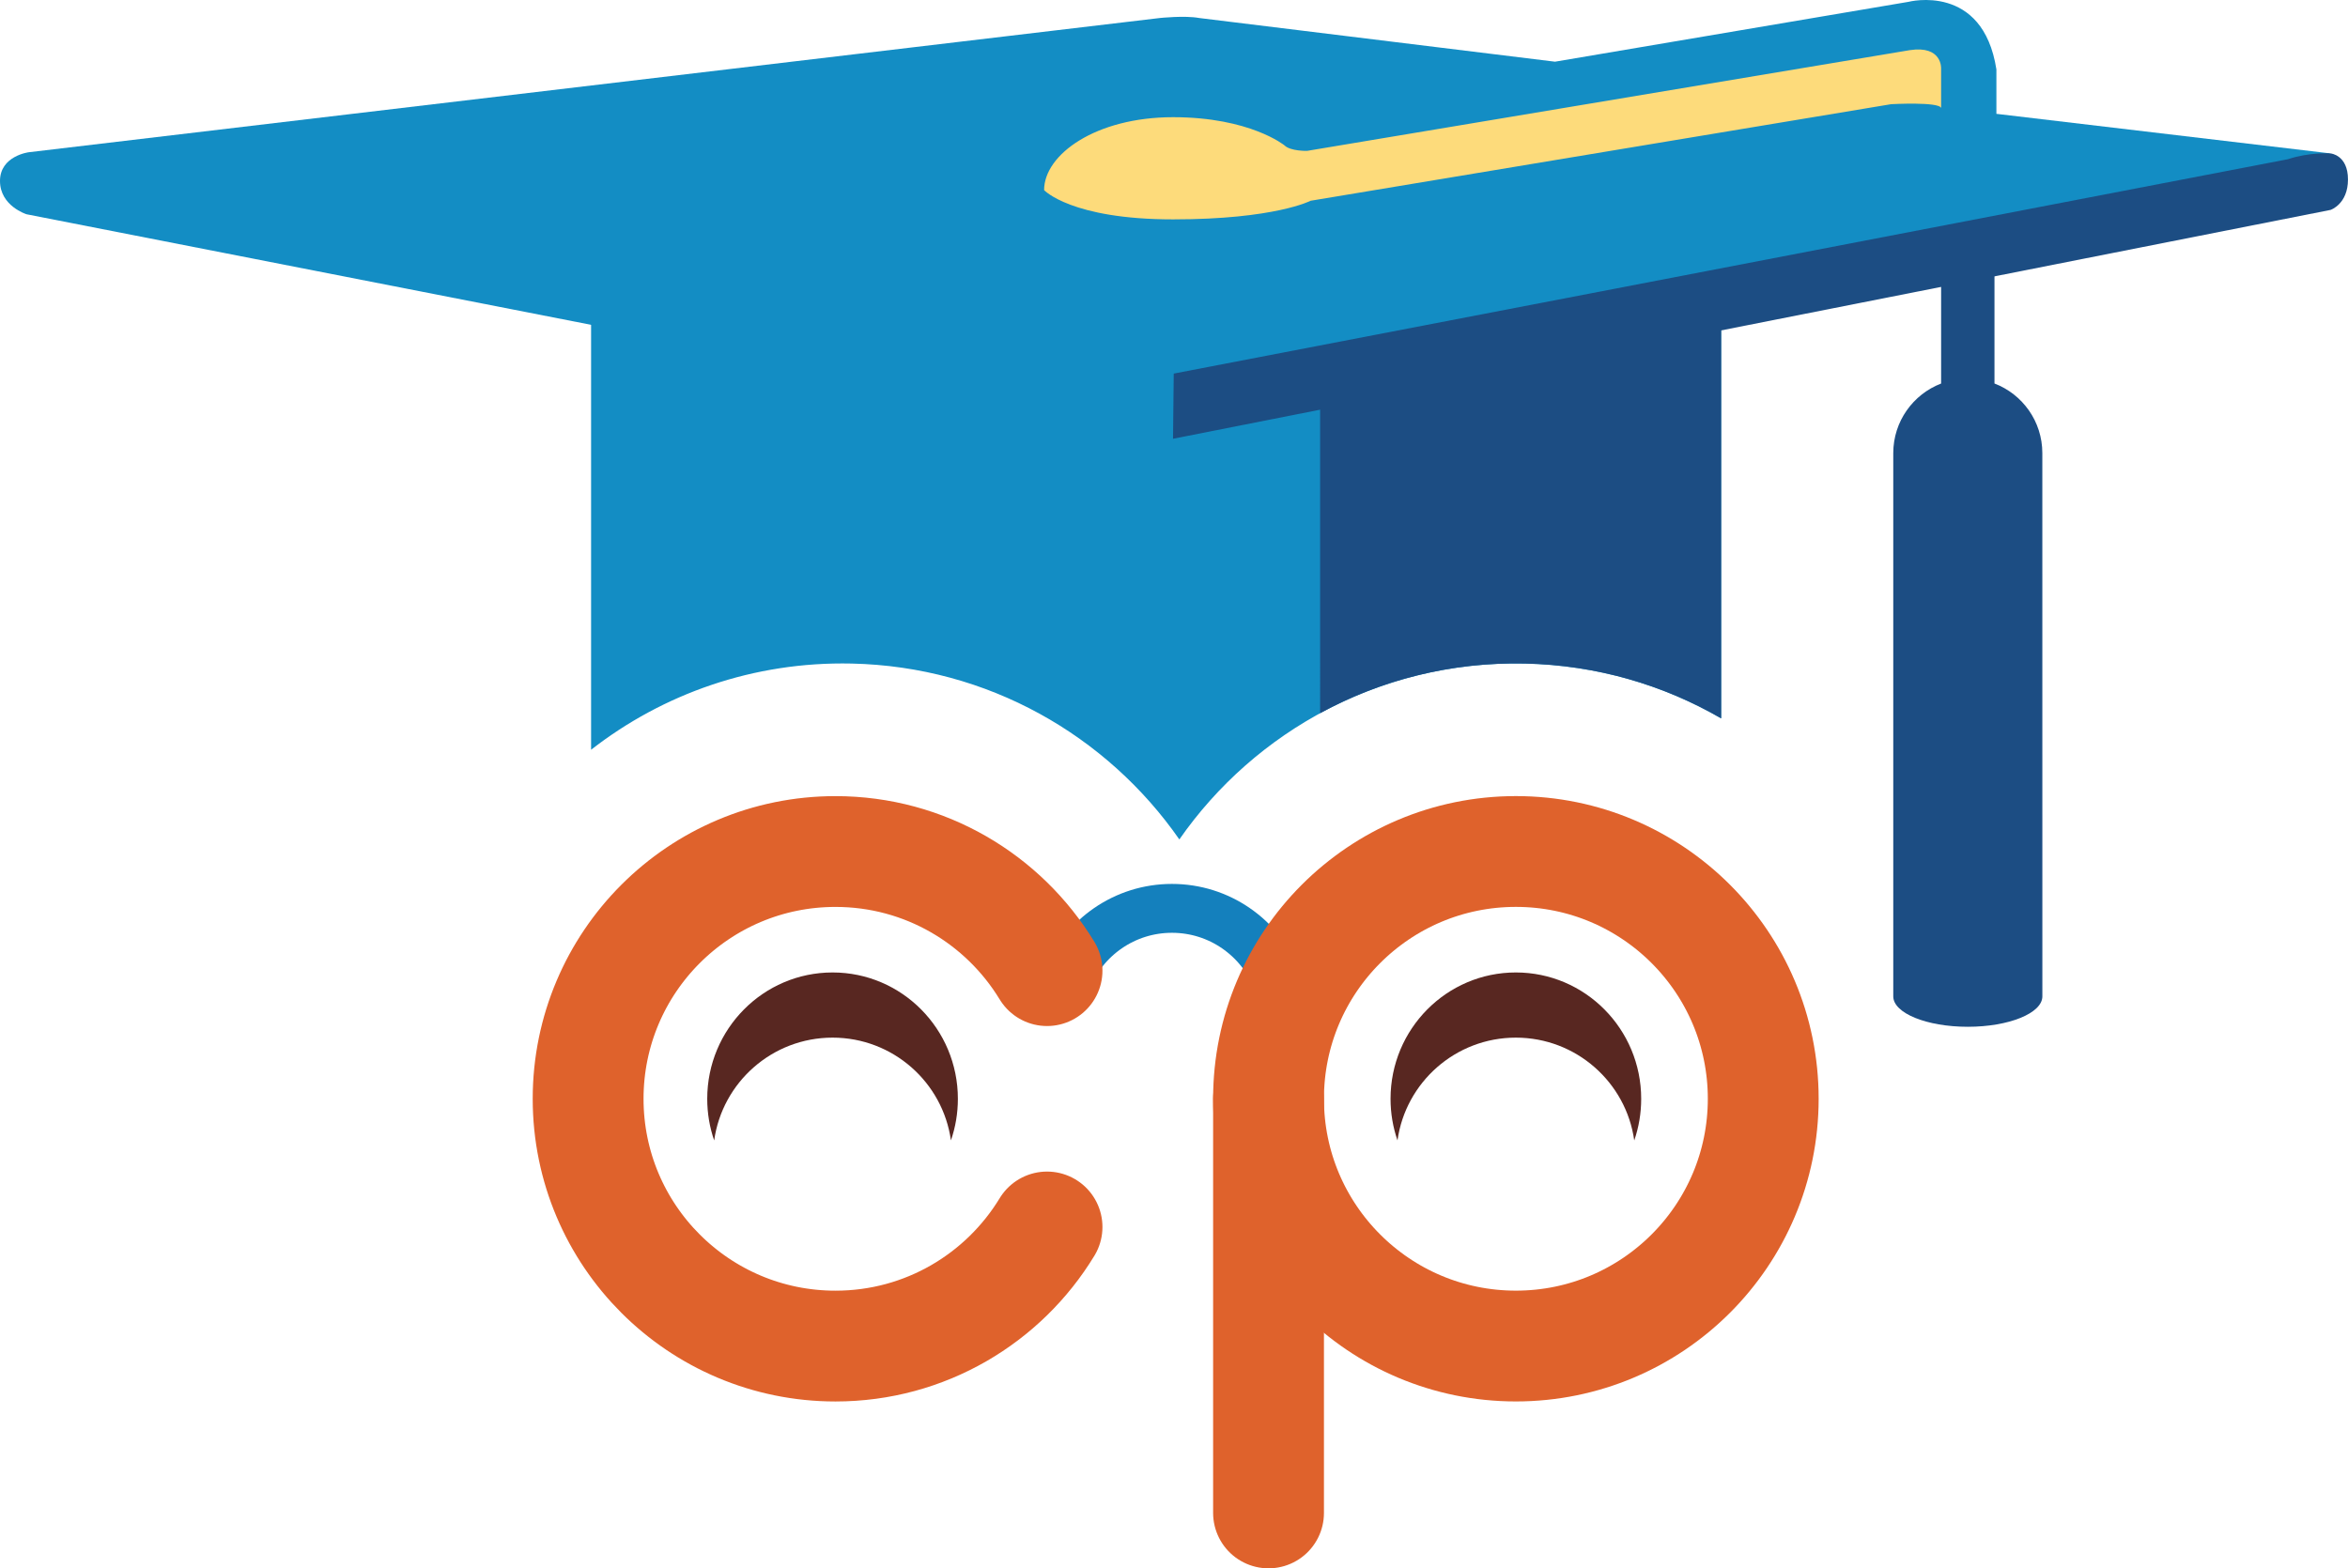
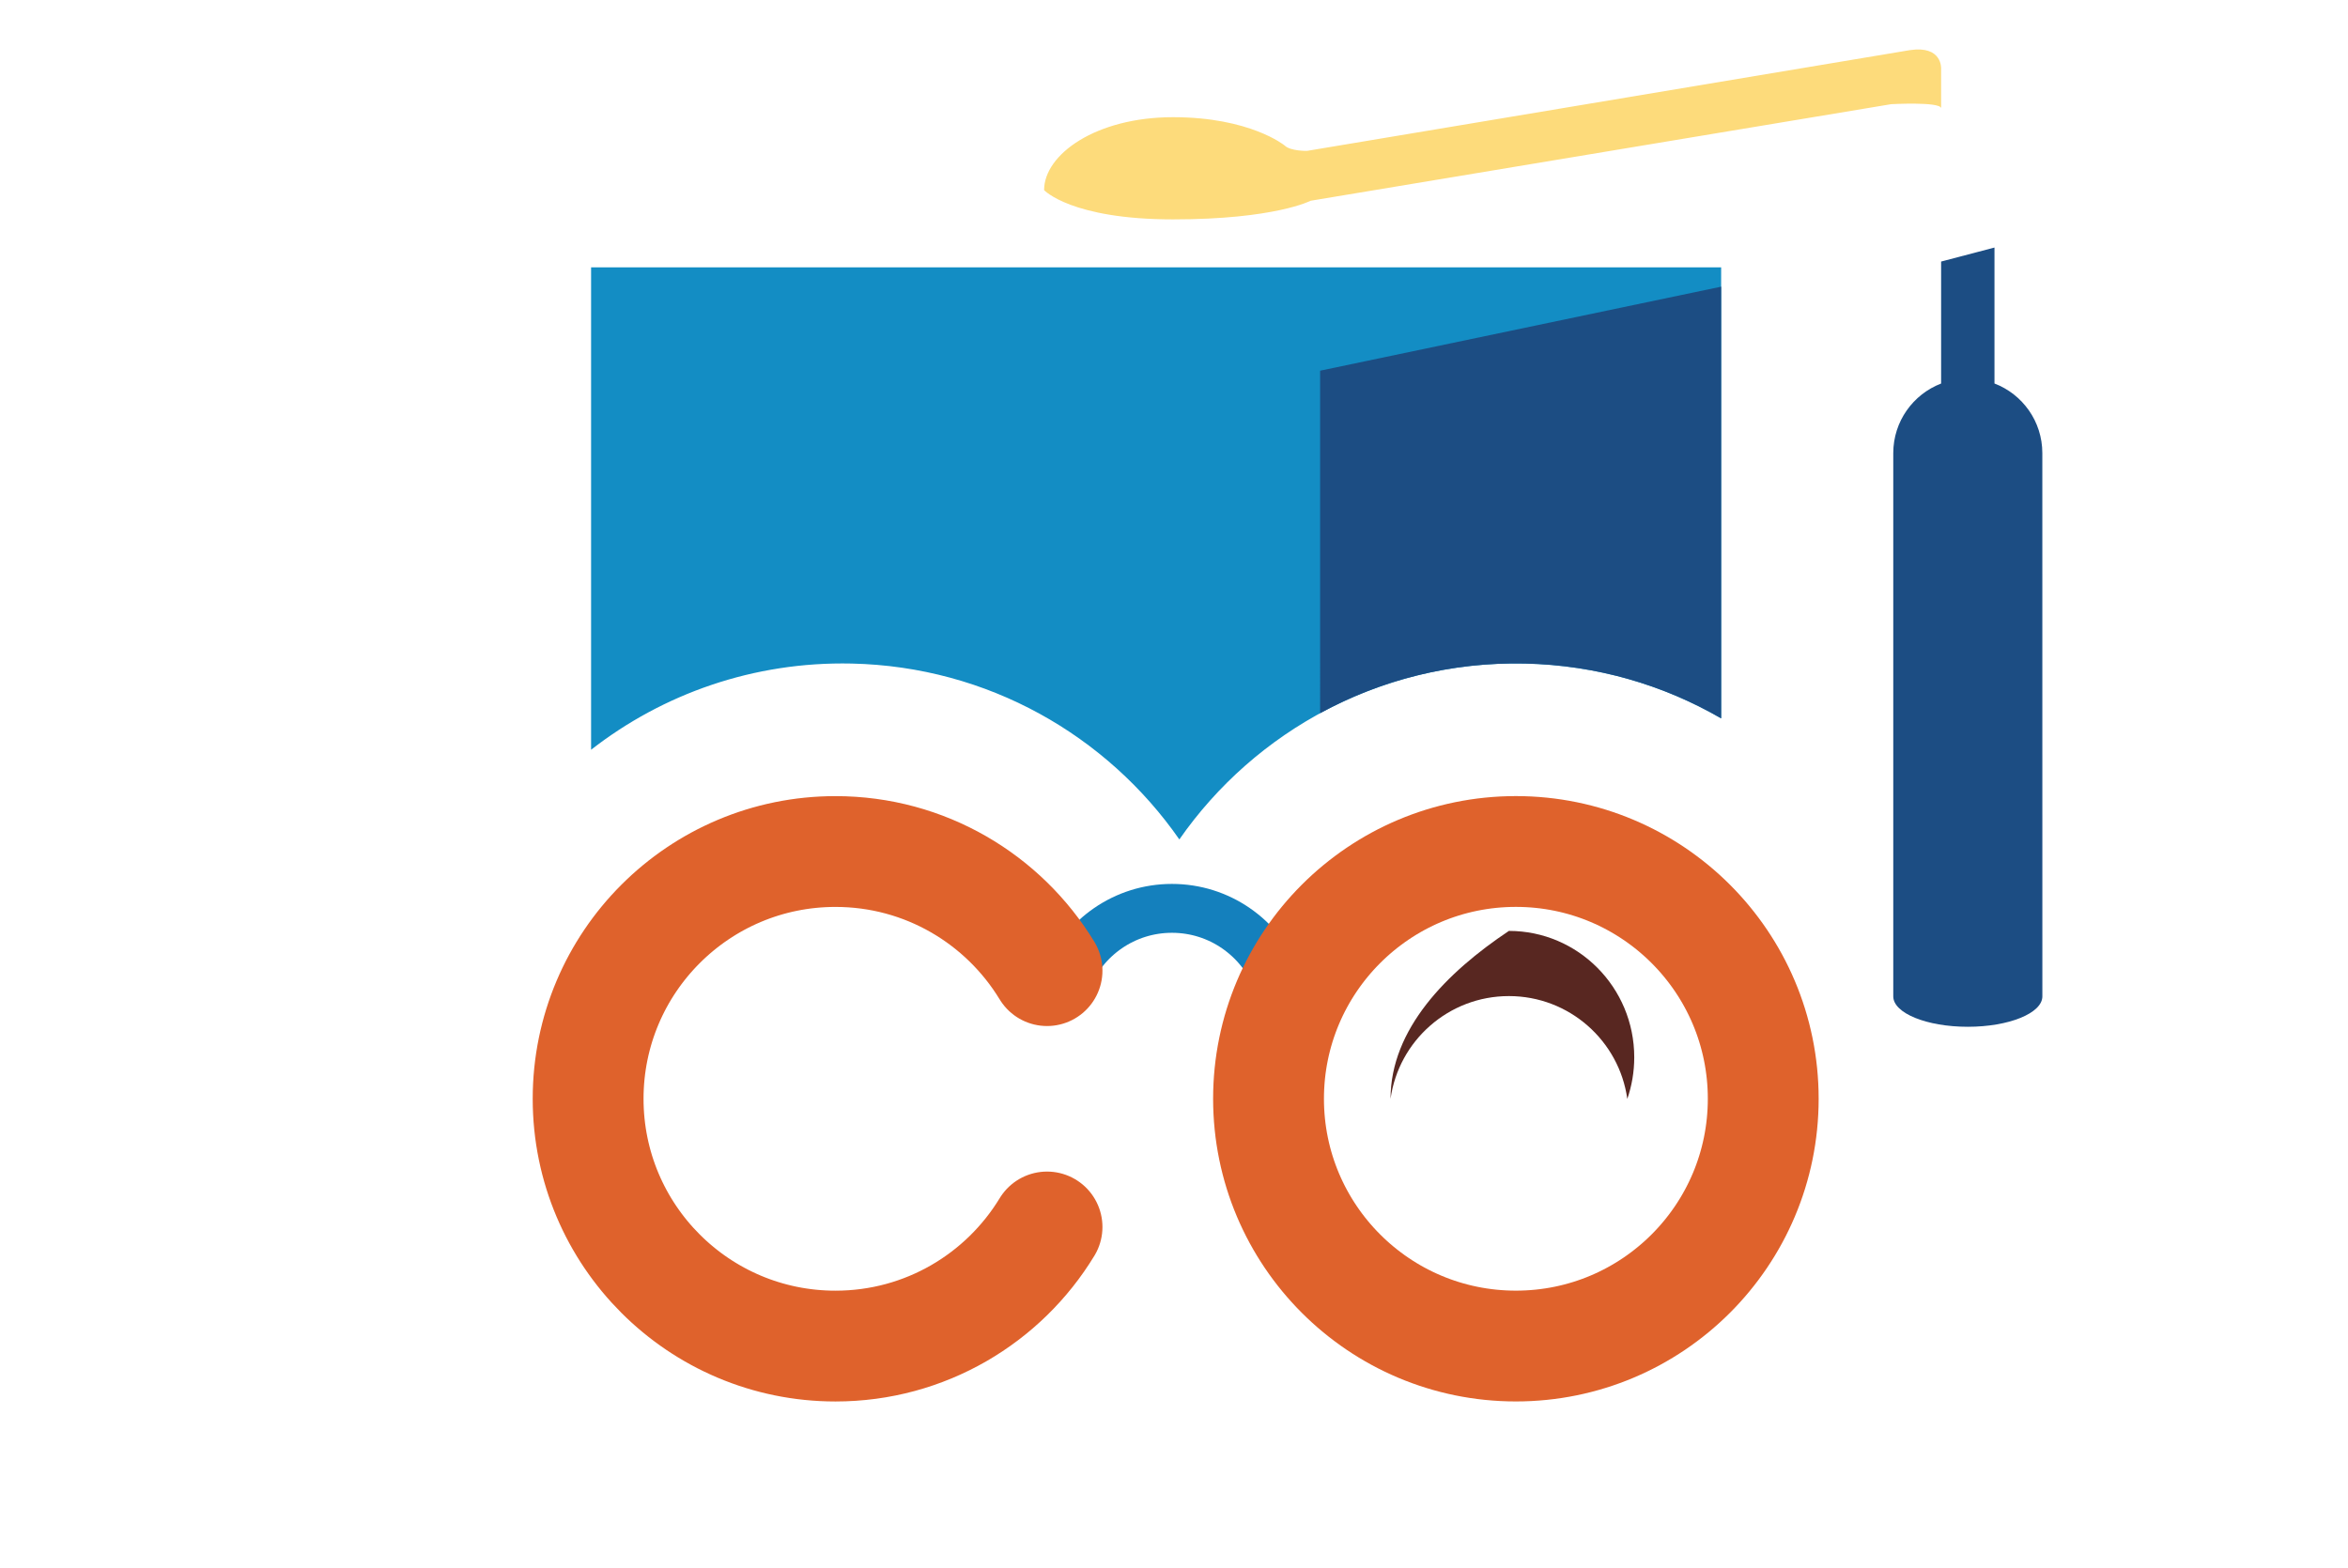
<svg xmlns="http://www.w3.org/2000/svg" version="1.1" id="Layer_1" x="0px" y="0px" viewBox="0 0 720.3 481.26" style="enable-background:new 0 0 720.3 481.26;" xml:space="preserve">
  <style type="text/css">
	.st0{fill:none;stroke:#1480BD;stroke-width:15;stroke-miterlimit:10;}
	.st1{fill:none;stroke:#DF622C;stroke-width:34;stroke-miterlimit:10;}
	.st2{fill:none;stroke:#DF622C;stroke-width:34;stroke-linecap:round;stroke-miterlimit:10;}
	.st3{fill:#582721;}
	.st4{fill:#138DC4;}
	.st5{fill:#1C4D83;}
	.st6{fill:none;}
	.st7{fill:#FDDB7B;}
</style>
  <g>
    <g>
      <path class="st0" d="M391.66,300.41c-5.14-12.7-17.59-21.67-32.14-21.67s-26.99,8.96-32.14,21.67" />
      <circle class="st1" cx="465.03" cy="337.17" r="75.88" />
      <g>
        <path class="st2" d="M321.2,297.85c-13.31-21.91-37.39-36.55-64.9-36.55c-41.91,0-75.88,33.97-75.88,75.88     s33.97,75.88,75.88,75.88c27.51,0,51.6-14.64,64.9-36.55" />
      </g>
-       <line class="st2" x1="389.15" y1="337.17" x2="389.15" y2="464.26" />
-       <path class="st3" d="M293.85,337.19c0,4.47-0.75,8.76-2.13,12.75c-2.5-17.82-17.8-31.53-36.31-31.53s-33.83,13.72-36.32,31.55    c-1.38-4-2.13-8.29-2.13-12.77c0-21.42,17.22-38.78,38.45-38.78C276.64,298.41,293.85,315.77,293.85,337.19z" />
-       <path class="st3" d="M426.58,337.19c0,4.47,0.75,8.76,2.13,12.75c2.5-17.82,17.8-31.53,36.31-31.53s33.83,13.72,36.32,31.55    c1.38-4,2.13-8.29,2.13-12.77c0-21.42-17.22-38.78-38.45-38.78C443.79,298.41,426.58,315.77,426.58,337.19z" />
+       <path class="st3" d="M426.58,337.19c2.5-17.82,17.8-31.53,36.31-31.53s33.83,13.72,36.32,31.55    c1.38-4,2.13-8.29,2.13-12.77c0-21.42-17.22-38.78-38.45-38.78C443.79,298.41,426.58,315.77,426.58,337.19z" />
    </g>
    <path class="st4" d="M528,82.04v138.4c-17.73-10.27-38.23-16.34-60.17-16.82c-43.75-0.96-82.78,20.55-106.04,53.97   c-22.17-31.86-58.74-53.06-100.52-53.97c-30.08-0.66-57.92,9.3-79.94,26.45V82.04H528z" />
-     <path class="st4" d="M359.85,134.64L8.15,65.75c0,0-8.15-2.52-8.15-10.22s8.81-8.81,8.81-8.81L355.85,5.52c0,0,7.63-0.81,12,0   l109.19,13.41L585.48,0.56c0,0,22.81-5.93,26.96,20.74v13.63l102.52,12.15L672,60.12l-280.3,63.41L359.85,134.64z" />
-     <path class="st5" d="M714.96,64.41c0,0,5.33-1.78,5.33-9.33s-5.33-8-5.33-8s-6.44-0.44-13.11,1.78l-341.78,65.78l-0.22,20   L714.96,64.41z" />
    <line class="st6" x1="528" y1="101.38" x2="528" y2="220.44" />
    <path class="st5" d="M528,87.97v132.47c-17.73-10.27-38.23-16.34-60.17-16.82c-22.74-0.5-44.21,5.07-62.85,15.23V113.75L528,87.97z   " />
    <path class="st7" d="M320.3,58.34c0,0,8.3,8.98,39.56,8.98s42.22-5.72,42.22-5.72l178.07-29.63c0,0,14.81-0.81,15.33,1.19V21.01   c0,0,0.37-7.11-9.56-5.63L400.96,46.3c0,0-5.11,0.11-6.89-1.67c0,0-10.56-8.67-34.22-8.67C336.19,35.97,320.3,47.38,320.3,58.34z" />
    <path class="st5" d="M626.54,305.75c0,5.15-10.24,9.33-22.87,9.33c-12.63,0-22.87-4.18-22.87-9.33l0-166.7   c0-9.75,6.1-18.06,14.68-21.36V80.26l16.37-4.3v41.72c8.59,3.29,14.68,11.61,14.68,21.36L626.54,305.75z" />
  </g>
</svg>